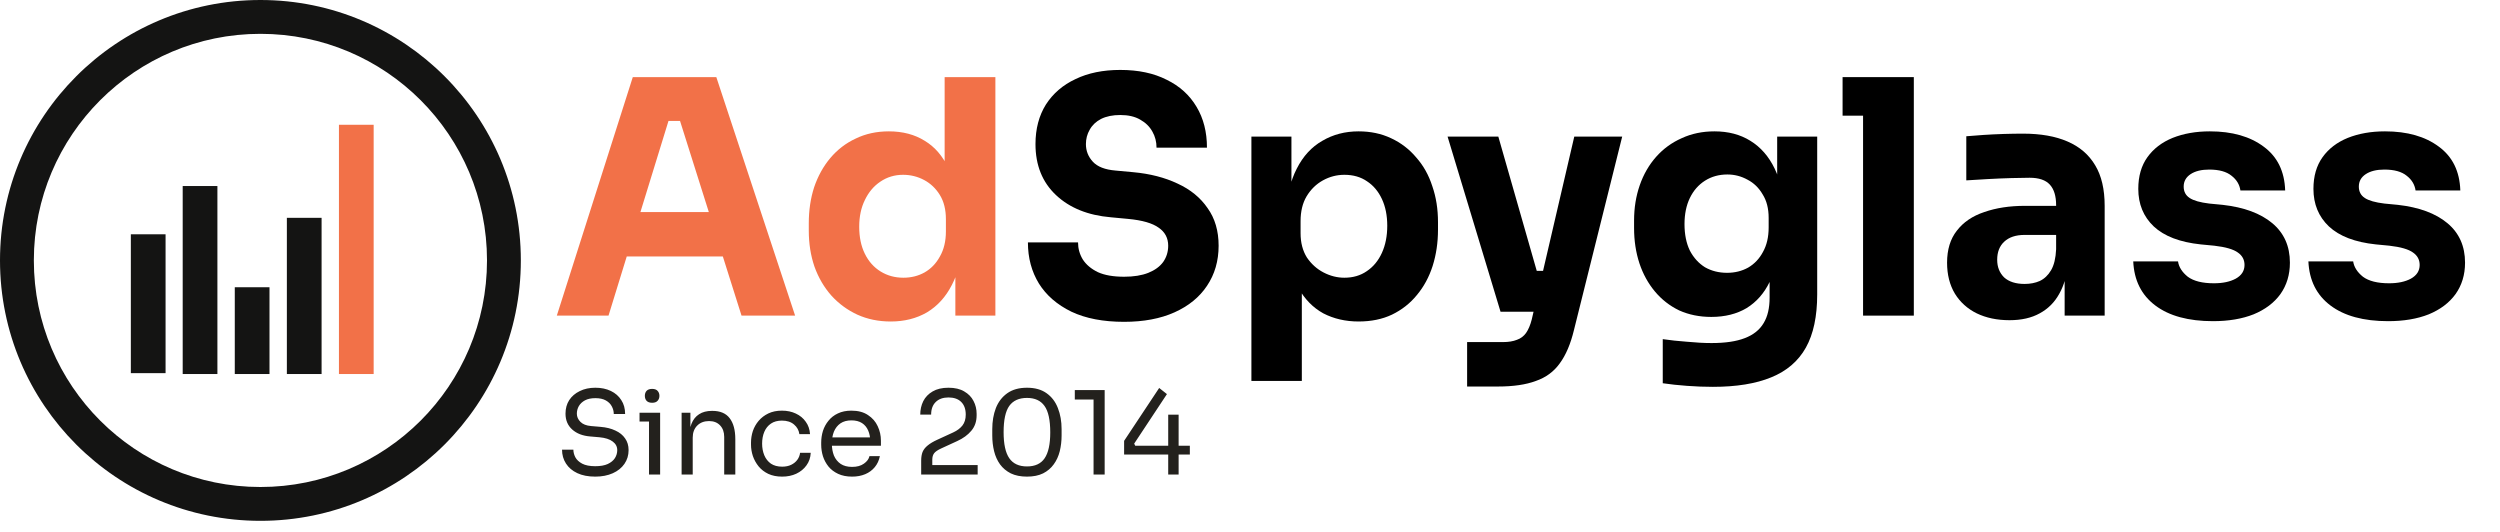
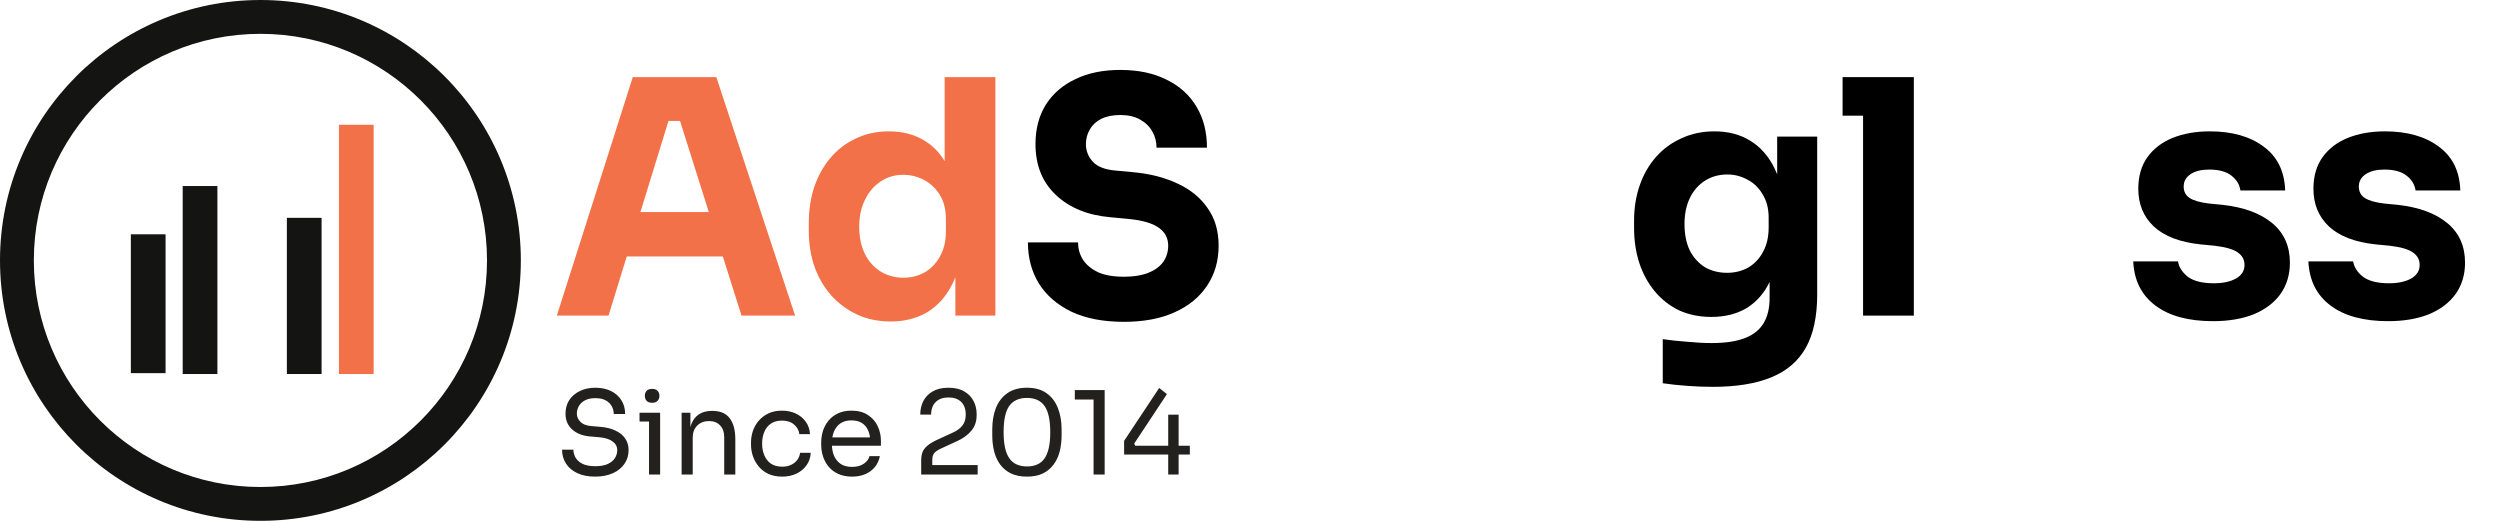
<svg xmlns="http://www.w3.org/2000/svg" width="216" height="46" viewBox="0 0 216 46" fill="none">
  <path d="M22.501 0C28.713 0 34.339 2.518 38.41 6.59C42.482 10.662 45.001 16.287 45.001 22.5C45.001 28.713 42.482 34.338 38.41 38.41C34.339 42.482 28.713 45 22.501 45C16.287 45 10.662 42.482 6.59 38.41C2.519 34.338 0 28.713 0 22.5C0 16.287 2.519 10.662 6.59 6.59C10.662 2.518 16.287 0 22.501 0ZM36.344 8.657C32.802 5.115 27.907 2.923 22.501 2.923C17.094 2.923 12.2 5.115 8.658 8.657C5.115 12.199 2.924 17.093 2.924 22.5C2.924 27.907 5.115 32.801 8.658 36.343C12.2 39.885 17.094 42.077 22.501 42.077C27.907 42.077 32.802 39.885 36.344 36.343C39.886 32.801 42.077 27.907 42.077 22.5C42.077 17.093 39.886 12.199 36.344 8.657Z" fill="#141413" />
  <path d="M29.285 10.78H32.284V32.316H29.285V10.78Z" fill="#F27148" />
  <path d="M24.785 18.82H27.785V32.316H24.785V18.82Z" fill="#141413" />
-   <path d="M20.285 24.818H23.284V32.316H20.285V24.818Z" fill="#141413" />
  <path d="M15.785 16.073H18.784V32.316H15.785V16.073Z" fill="#141413" />
  <path d="M11.305 20.243H14.305V32.24H11.305V20.243Z" fill="#141413" />
  <path d="M206.335 27.749C204.211 27.749 202.55 27.297 201.352 26.394C200.153 25.491 199.518 24.221 199.445 22.583H203.313C203.385 23.073 203.667 23.515 204.157 23.91C204.665 24.287 205.419 24.475 206.417 24.475C207.18 24.475 207.806 24.343 208.296 24.079C208.805 23.797 209.059 23.402 209.059 22.894C209.059 22.442 208.868 22.085 208.487 21.821C208.106 21.539 207.425 21.341 206.444 21.228L205.273 21.116C203.476 20.927 202.123 20.41 201.216 19.563C200.326 18.716 199.881 17.634 199.881 16.317C199.881 15.225 200.144 14.313 200.671 13.579C201.197 12.845 201.924 12.29 202.85 11.913C203.794 11.537 204.865 11.349 206.063 11.349C207.988 11.349 209.54 11.791 210.72 12.675C211.9 13.541 212.518 14.802 212.572 16.458H208.705C208.632 15.95 208.378 15.526 207.942 15.188C207.507 14.83 206.862 14.651 206.009 14.651C205.337 14.651 204.801 14.783 204.402 15.046C204.002 15.31 203.803 15.668 203.803 16.119C203.803 16.552 203.975 16.881 204.32 17.107C204.665 17.333 205.228 17.493 206.009 17.587L207.18 17.7C209.013 17.907 210.439 18.434 211.455 19.281C212.472 20.128 212.98 21.266 212.98 22.696C212.98 23.731 212.708 24.635 212.163 25.406C211.619 26.159 210.847 26.742 209.849 27.156C208.85 27.552 207.679 27.749 206.335 27.749Z" fill="black" />
  <path d="M191.203 27.749C189.078 27.749 187.417 27.297 186.219 26.394C185.021 25.491 184.385 24.221 184.312 22.583H188.18C188.252 23.073 188.534 23.515 189.024 23.91C189.532 24.287 190.286 24.475 191.284 24.475C192.047 24.475 192.673 24.343 193.163 24.079C193.672 23.797 193.926 23.402 193.926 22.894C193.926 22.442 193.735 22.085 193.354 21.821C192.973 21.539 192.292 21.341 191.312 21.228L190.141 21.116C188.343 20.927 186.99 20.41 186.083 19.563C185.193 18.716 184.748 17.634 184.748 16.317C184.748 15.225 185.011 14.313 185.538 13.579C186.065 12.845 186.791 12.29 187.717 11.913C188.661 11.537 189.732 11.349 190.93 11.349C192.855 11.349 194.407 11.791 195.587 12.675C196.767 13.541 197.385 14.802 197.439 16.458H193.572C193.499 15.95 193.245 15.526 192.809 15.188C192.374 14.83 191.729 14.651 190.876 14.651C190.204 14.651 189.668 14.783 189.269 15.046C188.87 15.31 188.67 15.668 188.67 16.119C188.67 16.552 188.842 16.881 189.187 17.107C189.532 17.333 190.095 17.493 190.876 17.587L192.047 17.7C193.881 17.907 195.306 18.434 196.323 19.281C197.339 20.128 197.848 21.266 197.848 22.696C197.848 23.731 197.575 24.635 197.031 25.406C196.486 26.159 195.714 26.742 194.716 27.156C193.717 27.552 192.546 27.749 191.203 27.749Z" fill="black" />
-   <path d="M178.385 27.27V22.697H177.649V17.729C177.649 16.938 177.468 16.346 177.105 15.95C176.742 15.555 176.161 15.358 175.362 15.358C174.962 15.358 174.436 15.367 173.782 15.386C173.129 15.405 172.457 15.433 171.767 15.471C171.077 15.508 170.451 15.546 169.888 15.584V11.773C170.305 11.735 170.796 11.697 171.358 11.66C171.921 11.622 172.502 11.594 173.101 11.575C173.701 11.556 174.263 11.547 174.79 11.547C176.315 11.547 177.595 11.773 178.63 12.224C179.683 12.676 180.482 13.363 181.026 14.285C181.571 15.188 181.843 16.355 181.843 17.785V27.27H178.385ZM173.619 27.665C172.548 27.665 171.604 27.467 170.787 27.072C169.988 26.677 169.361 26.113 168.907 25.379C168.454 24.626 168.227 23.732 168.227 22.697C168.227 21.568 168.508 20.646 169.071 19.931C169.634 19.197 170.423 18.66 171.44 18.322C172.457 17.964 173.628 17.785 174.953 17.785H178.14V20.297H174.926C174.164 20.297 173.573 20.495 173.156 20.89C172.756 21.267 172.557 21.784 172.557 22.443C172.557 23.064 172.756 23.572 173.156 23.967C173.573 24.344 174.164 24.532 174.926 24.532C175.416 24.532 175.852 24.447 176.233 24.278C176.633 24.09 176.96 23.779 177.214 23.346C177.468 22.913 177.613 22.311 177.649 21.54L178.684 22.669C178.594 23.741 178.339 24.645 177.922 25.379C177.522 26.113 176.96 26.677 176.233 27.072C175.525 27.467 174.654 27.665 173.619 27.665Z" fill="black" />
  <path d="M160.969 27.27V6.663H165.354V27.27H160.969ZM159.199 9.994V6.663H165.354V9.994H159.199Z" fill="black" />
  <path d="M147.992 33.423C147.266 33.423 146.521 33.395 145.759 33.338C144.996 33.282 144.297 33.206 143.662 33.112V29.302C144.297 29.396 144.996 29.471 145.759 29.527C146.54 29.603 147.248 29.64 147.883 29.64C149.063 29.64 150.016 29.499 150.743 29.217C151.487 28.935 152.032 28.502 152.377 27.918C152.722 27.354 152.894 26.62 152.894 25.717V22.64L153.684 20.833C153.648 22.207 153.384 23.383 152.894 24.362C152.422 25.34 151.759 26.093 150.906 26.62C150.053 27.128 149.036 27.382 147.856 27.382C146.839 27.382 145.913 27.194 145.078 26.818C144.261 26.422 143.562 25.877 142.981 25.18C142.4 24.484 141.955 23.675 141.647 22.753C141.338 21.812 141.184 20.796 141.184 19.704V19.055C141.184 17.963 141.347 16.947 141.674 16.006C142.001 15.065 142.473 14.247 143.09 13.55C143.707 12.854 144.443 12.318 145.296 11.941C146.149 11.546 147.093 11.349 148.128 11.349C149.326 11.349 150.361 11.621 151.233 12.167C152.122 12.713 152.821 13.513 153.33 14.567C153.838 15.62 154.111 16.891 154.147 18.377L153.548 18.547V11.8H157.006V25.434C157.006 27.335 156.68 28.869 156.026 30.035C155.372 31.202 154.374 32.059 153.03 32.604C151.705 33.15 150.025 33.423 147.992 33.423ZM149.218 23.571C149.889 23.571 150.498 23.421 151.042 23.12C151.587 22.8 152.014 22.348 152.322 21.765C152.649 21.181 152.812 20.476 152.812 19.648V18.829C152.812 18.02 152.64 17.342 152.295 16.797C151.968 16.232 151.532 15.809 150.988 15.526C150.443 15.225 149.862 15.075 149.245 15.075C148.519 15.075 147.874 15.254 147.311 15.611C146.748 15.969 146.313 16.467 146.004 17.107C145.695 17.747 145.541 18.5 145.541 19.365C145.541 20.25 145.695 21.012 146.004 21.652C146.331 22.273 146.767 22.753 147.311 23.091C147.874 23.411 148.509 23.571 149.218 23.571Z" fill="black" />
-   <path d="M126.759 33.395V29.556H129.863C130.336 29.556 130.735 29.49 131.062 29.359C131.389 29.246 131.652 29.048 131.852 28.766C132.051 28.483 132.215 28.098 132.342 27.608L136.018 11.801H140.158L135.991 28.512C135.701 29.716 135.292 30.676 134.766 31.391C134.257 32.106 133.567 32.614 132.696 32.915C131.842 33.235 130.753 33.395 129.428 33.395H126.759ZM131.443 26.931V23.402H134.602V26.931H131.443ZM129.646 26.931L125.07 11.801H129.455L133.785 26.931H129.646Z" fill="black" />
-   <path d="M108.121 32.915V11.8H111.58V18.49L111.117 18.462C111.189 16.919 111.498 15.62 112.043 14.567C112.587 13.494 113.323 12.694 114.249 12.167C115.175 11.621 116.219 11.349 117.381 11.349C118.415 11.349 119.35 11.546 120.186 11.941C121.039 12.337 121.765 12.892 122.364 13.607C122.982 14.303 123.445 15.131 123.753 16.091C124.08 17.032 124.243 18.067 124.243 19.196V19.845C124.243 20.956 124.089 22 123.78 22.979C123.472 23.938 123.018 24.776 122.419 25.491C121.838 26.206 121.121 26.77 120.267 27.184C119.432 27.58 118.47 27.777 117.381 27.777C116.255 27.777 115.238 27.542 114.33 27.072C113.441 26.582 112.724 25.848 112.179 24.87C111.634 23.872 111.335 22.612 111.28 21.087L112.478 22.781V32.915H108.121ZM116.155 23.995C116.899 23.995 117.544 23.807 118.089 23.43C118.651 23.054 119.087 22.527 119.396 21.849C119.705 21.172 119.859 20.391 119.859 19.506C119.859 18.622 119.705 17.851 119.396 17.192C119.087 16.533 118.661 16.025 118.116 15.668C117.571 15.291 116.918 15.103 116.155 15.103C115.501 15.103 114.884 15.263 114.303 15.583C113.722 15.903 113.25 16.364 112.887 16.966C112.542 17.549 112.37 18.265 112.37 19.111V20.156C112.37 20.965 112.551 21.661 112.914 22.245C113.296 22.809 113.777 23.242 114.358 23.543C114.939 23.844 115.538 23.995 116.155 23.995Z" fill="black" />
  <path d="M97.119 27.806C95.321 27.806 93.805 27.514 92.571 26.931C91.336 26.328 90.401 25.519 89.766 24.503C89.13 23.468 88.812 22.282 88.812 20.946H93.143C93.143 21.473 93.279 21.963 93.551 22.414C93.842 22.866 94.277 23.233 94.858 23.515C95.439 23.779 96.193 23.91 97.119 23.91C97.954 23.91 98.653 23.797 99.216 23.572C99.779 23.346 100.205 23.035 100.496 22.64C100.786 22.226 100.932 21.756 100.932 21.229C100.932 20.57 100.659 20.052 100.114 19.676C99.57 19.281 98.689 19.027 97.473 18.914L95.975 18.773C93.996 18.603 92.416 17.964 91.236 16.853C90.056 15.743 89.466 14.275 89.466 12.45C89.466 11.132 89.766 9.994 90.365 9.034C90.982 8.074 91.835 7.34 92.925 6.832C94.014 6.305 95.303 6.042 96.792 6.042C98.353 6.042 99.688 6.324 100.795 6.889C101.921 7.435 102.783 8.216 103.383 9.232C103.982 10.229 104.281 11.405 104.281 12.76H99.924C99.924 12.252 99.806 11.791 99.57 11.377C99.334 10.944 98.98 10.596 98.508 10.333C98.054 10.069 97.482 9.937 96.792 9.937C96.138 9.937 95.585 10.05 95.131 10.276C94.695 10.502 94.368 10.812 94.15 11.208C93.932 11.584 93.823 11.998 93.823 12.45C93.823 13.033 94.023 13.541 94.423 13.974C94.822 14.407 95.476 14.661 96.383 14.736L97.909 14.877C99.361 15.009 100.641 15.338 101.749 15.865C102.856 16.373 103.718 17.079 104.336 17.982C104.971 18.867 105.289 19.949 105.289 21.229C105.289 22.546 104.953 23.703 104.281 24.701C103.628 25.679 102.693 26.441 101.476 26.987C100.26 27.533 98.807 27.806 97.119 27.806Z" fill="black" />
  <path d="M76.96 27.778C75.907 27.778 74.944 27.58 74.073 27.185C73.22 26.79 72.475 26.244 71.84 25.548C71.204 24.832 70.714 23.995 70.369 23.035C70.042 22.076 69.879 21.041 69.879 19.93V19.281C69.879 18.171 70.033 17.136 70.342 16.176C70.669 15.216 71.132 14.379 71.731 13.664C72.348 12.93 73.083 12.365 73.937 11.97C74.79 11.556 75.743 11.349 76.796 11.349C77.995 11.349 79.029 11.622 79.901 12.168C80.772 12.694 81.453 13.485 81.943 14.539C82.434 15.574 82.706 16.853 82.76 18.378L81.617 17.277V6.663H86.001V27.27H82.543V20.862H83.142C83.087 22.33 82.788 23.581 82.243 24.616C81.716 25.651 80.999 26.442 80.092 26.987C79.184 27.514 78.14 27.778 76.96 27.778ZM78.049 23.995C78.721 23.995 79.329 23.845 79.874 23.543C80.436 23.224 80.881 22.762 81.208 22.16C81.553 21.558 81.726 20.834 81.726 19.987V18.942C81.726 18.114 81.553 17.418 81.208 16.853C80.863 16.289 80.409 15.856 79.847 15.555C79.284 15.254 78.675 15.103 78.022 15.103C77.296 15.103 76.642 15.301 76.061 15.696C75.498 16.072 75.053 16.599 74.727 17.277C74.4 17.936 74.236 18.707 74.236 19.591C74.236 20.495 74.4 21.276 74.727 21.934C75.053 22.593 75.507 23.101 76.088 23.459C76.669 23.816 77.323 23.995 78.049 23.995Z" fill="#F27148" />
  <path d="M48.109 27.27L54.673 6.663H61.89L68.698 27.27H64.068L58.567 9.853L59.983 10.446H56.47L57.941 9.853L52.576 27.27H48.109ZM53.093 22.16L54.455 18.321H62.244L63.633 22.16H53.093Z" fill="#F27148" />
  <path d="M51.43 41.18C50.823 41.18 50.307 41.08 49.88 40.88C49.453 40.68 49.127 40.403 48.9 40.05C48.673 39.697 48.56 39.297 48.56 38.85H49.54C49.54 39.07 49.597 39.29 49.71 39.51C49.83 39.73 50.027 39.913 50.3 40.06C50.58 40.207 50.957 40.28 51.43 40.28C51.87 40.28 52.23 40.217 52.51 40.09C52.79 39.957 52.997 39.787 53.13 39.58C53.263 39.367 53.33 39.137 53.33 38.89C53.33 38.59 53.2 38.343 52.94 38.15C52.68 37.95 52.3 37.827 51.8 37.78L50.99 37.71C50.343 37.657 49.827 37.457 49.44 37.11C49.053 36.763 48.86 36.307 48.86 35.74C48.86 35.293 48.967 34.903 49.18 34.57C49.4 34.237 49.703 33.977 50.09 33.79C50.477 33.597 50.927 33.5 51.44 33.5C51.947 33.5 52.393 33.593 52.78 33.78C53.167 33.967 53.467 34.23 53.68 34.57C53.9 34.903 54.01 35.303 54.01 35.77H53.03C53.03 35.537 52.973 35.317 52.86 35.11C52.753 34.903 52.583 34.733 52.35 34.6C52.117 34.467 51.813 34.4 51.44 34.4C51.08 34.4 50.78 34.463 50.54 34.59C50.307 34.717 50.13 34.883 50.01 35.09C49.897 35.29 49.84 35.507 49.84 35.74C49.84 36.007 49.943 36.243 50.15 36.45C50.357 36.657 50.663 36.777 51.07 36.81L51.88 36.88C52.38 36.92 52.81 37.027 53.17 37.2C53.537 37.367 53.817 37.593 54.01 37.88C54.21 38.16 54.31 38.497 54.31 38.89C54.31 39.337 54.19 39.733 53.95 40.08C53.71 40.427 53.373 40.697 52.94 40.89C52.507 41.083 52.003 41.18 51.43 41.18ZM56.075 41V35.66H57.035V41H56.075ZM55.255 36.42V35.66H57.035V36.42H55.255ZM56.344 34.8C56.131 34.8 55.971 34.743 55.864 34.63C55.764 34.517 55.715 34.373 55.715 34.2C55.715 34.027 55.764 33.883 55.864 33.77C55.971 33.657 56.131 33.6 56.344 33.6C56.558 33.6 56.715 33.657 56.815 33.77C56.921 33.883 56.974 34.027 56.974 34.2C56.974 34.373 56.921 34.517 56.815 34.63C56.715 34.743 56.558 34.8 56.344 34.8ZM58.891 41V35.66H59.651V37.95H59.531C59.531 37.423 59.601 36.98 59.741 36.62C59.887 36.253 60.107 35.977 60.401 35.79C60.694 35.597 61.064 35.5 61.511 35.5H61.551C62.224 35.5 62.721 35.71 63.041 36.13C63.367 36.55 63.531 37.157 63.531 37.95V41H62.571V37.75C62.571 37.337 62.454 37.007 62.221 36.76C61.987 36.507 61.667 36.38 61.261 36.38C60.841 36.38 60.501 36.51 60.241 36.77C59.981 37.03 59.851 37.377 59.851 37.81V41H58.891ZM67.577 41.18C67.117 41.18 66.717 41.1 66.377 40.94C66.044 40.78 65.767 40.567 65.547 40.3C65.327 40.027 65.16 39.727 65.047 39.4C64.941 39.073 64.887 38.747 64.887 38.42V38.24C64.887 37.9 64.941 37.567 65.047 37.24C65.16 36.913 65.327 36.62 65.547 36.36C65.774 36.093 66.054 35.88 66.387 35.72C66.721 35.56 67.111 35.48 67.557 35.48C68.004 35.48 68.404 35.563 68.757 35.73C69.117 35.897 69.404 36.133 69.617 36.44C69.837 36.74 69.96 37.097 69.987 37.51H69.067C69.02 37.177 68.867 36.9 68.607 36.68C68.347 36.453 67.997 36.34 67.557 36.34C67.177 36.34 66.861 36.427 66.607 36.6C66.354 36.773 66.164 37.01 66.037 37.31C65.91 37.61 65.847 37.95 65.847 38.33C65.847 38.697 65.91 39.033 66.037 39.34C66.164 39.64 66.354 39.88 66.607 40.06C66.867 40.233 67.191 40.32 67.577 40.32C67.877 40.32 68.137 40.267 68.357 40.16C68.577 40.053 68.754 39.91 68.887 39.73C69.02 39.55 69.1 39.347 69.127 39.12H70.047C70.027 39.54 69.904 39.903 69.677 40.21C69.457 40.517 69.164 40.757 68.797 40.93C68.437 41.097 68.031 41.18 67.577 41.18ZM73.622 41.18C73.155 41.18 72.752 41.1 72.412 40.94C72.072 40.78 71.795 40.57 71.582 40.31C71.368 40.043 71.208 39.747 71.102 39.42C71.002 39.093 70.952 38.76 70.952 38.42V38.24C70.952 37.893 71.002 37.557 71.102 37.23C71.208 36.903 71.368 36.61 71.582 36.35C71.795 36.083 72.065 35.873 72.392 35.72C72.725 35.56 73.115 35.48 73.562 35.48C74.142 35.48 74.618 35.607 74.992 35.86C75.372 36.107 75.652 36.427 75.832 36.82C76.018 37.213 76.112 37.633 76.112 38.08V38.51H71.372V37.79H75.412L75.192 38.18C75.192 37.8 75.132 37.473 75.012 37.2C74.892 36.92 74.712 36.703 74.472 36.55C74.232 36.397 73.928 36.32 73.562 36.32C73.182 36.32 72.865 36.407 72.612 36.58C72.365 36.753 72.178 36.99 72.052 37.29C71.932 37.59 71.872 37.937 71.872 38.33C71.872 38.71 71.932 39.053 72.052 39.36C72.178 39.66 72.372 39.9 72.632 40.08C72.892 40.253 73.222 40.34 73.622 40.34C74.042 40.34 74.382 40.247 74.642 40.06C74.908 39.873 75.068 39.657 75.122 39.41H76.022C75.948 39.777 75.802 40.093 75.582 40.36C75.362 40.627 75.085 40.83 74.752 40.97C74.418 41.11 74.042 41.18 73.622 41.18ZM79.59 41V39.8C79.59 39.507 79.63 39.257 79.71 39.05C79.797 38.843 79.943 38.657 80.15 38.49C80.357 38.317 80.637 38.15 80.99 37.99L82.36 37.36C82.693 37.207 82.957 37.01 83.15 36.77C83.343 36.523 83.44 36.207 83.44 35.82C83.44 35.353 83.31 34.99 83.05 34.73C82.79 34.47 82.423 34.34 81.95 34.34C81.483 34.34 81.117 34.47 80.85 34.73C80.583 34.99 80.45 35.353 80.45 35.82H79.51C79.51 35.4 79.597 35.013 79.77 34.66C79.95 34.307 80.22 34.027 80.58 33.82C80.94 33.607 81.397 33.5 81.95 33.5C82.503 33.5 82.957 33.607 83.31 33.82C83.67 34.027 83.937 34.3 84.11 34.64C84.29 34.98 84.38 35.35 84.38 35.75V35.89C84.38 36.417 84.227 36.86 83.92 37.22C83.62 37.58 83.213 37.877 82.7 38.11L81.33 38.74C81.023 38.88 80.817 39.02 80.71 39.16C80.603 39.3 80.55 39.487 80.55 39.72V40.64L80.29 40.18H84.47V41H79.59ZM88.732 41.18C88.185 41.18 87.718 41.087 87.332 40.9C86.952 40.707 86.642 40.447 86.402 40.12C86.168 39.793 85.998 39.417 85.892 38.99C85.785 38.557 85.732 38.1 85.732 37.62V37.08C85.732 36.407 85.835 35.8 86.042 35.26C86.255 34.72 86.582 34.293 87.022 33.98C87.468 33.66 88.038 33.5 88.732 33.5C89.425 33.5 89.992 33.66 90.432 33.98C90.872 34.293 91.195 34.72 91.402 35.26C91.615 35.8 91.722 36.407 91.722 37.08V37.62C91.722 38.1 91.668 38.557 91.562 38.99C91.455 39.417 91.282 39.793 91.042 40.12C90.808 40.447 90.502 40.707 90.122 40.9C89.742 41.087 89.278 41.18 88.732 41.18ZM88.732 40.3C89.425 40.3 89.932 40.067 90.252 39.6C90.578 39.127 90.742 38.38 90.742 37.36C90.742 36.293 90.575 35.53 90.242 35.07C89.915 34.61 89.412 34.38 88.732 34.38C88.045 34.38 87.535 34.61 87.202 35.07C86.875 35.53 86.712 36.287 86.712 37.34C86.712 38.367 86.875 39.117 87.202 39.59C87.528 40.063 88.038 40.3 88.732 40.3ZM94.483 41V34.18L94.923 34.52H92.863V33.7H95.443V41H94.483ZM97.123 39.27V38.09L100.153 33.52L100.823 34.05L97.993 38.33L98.083 38.51H102.803V39.27H97.123ZM100.933 41V35.83H101.833V41H100.933Z" fill="#23211D" />
</svg>